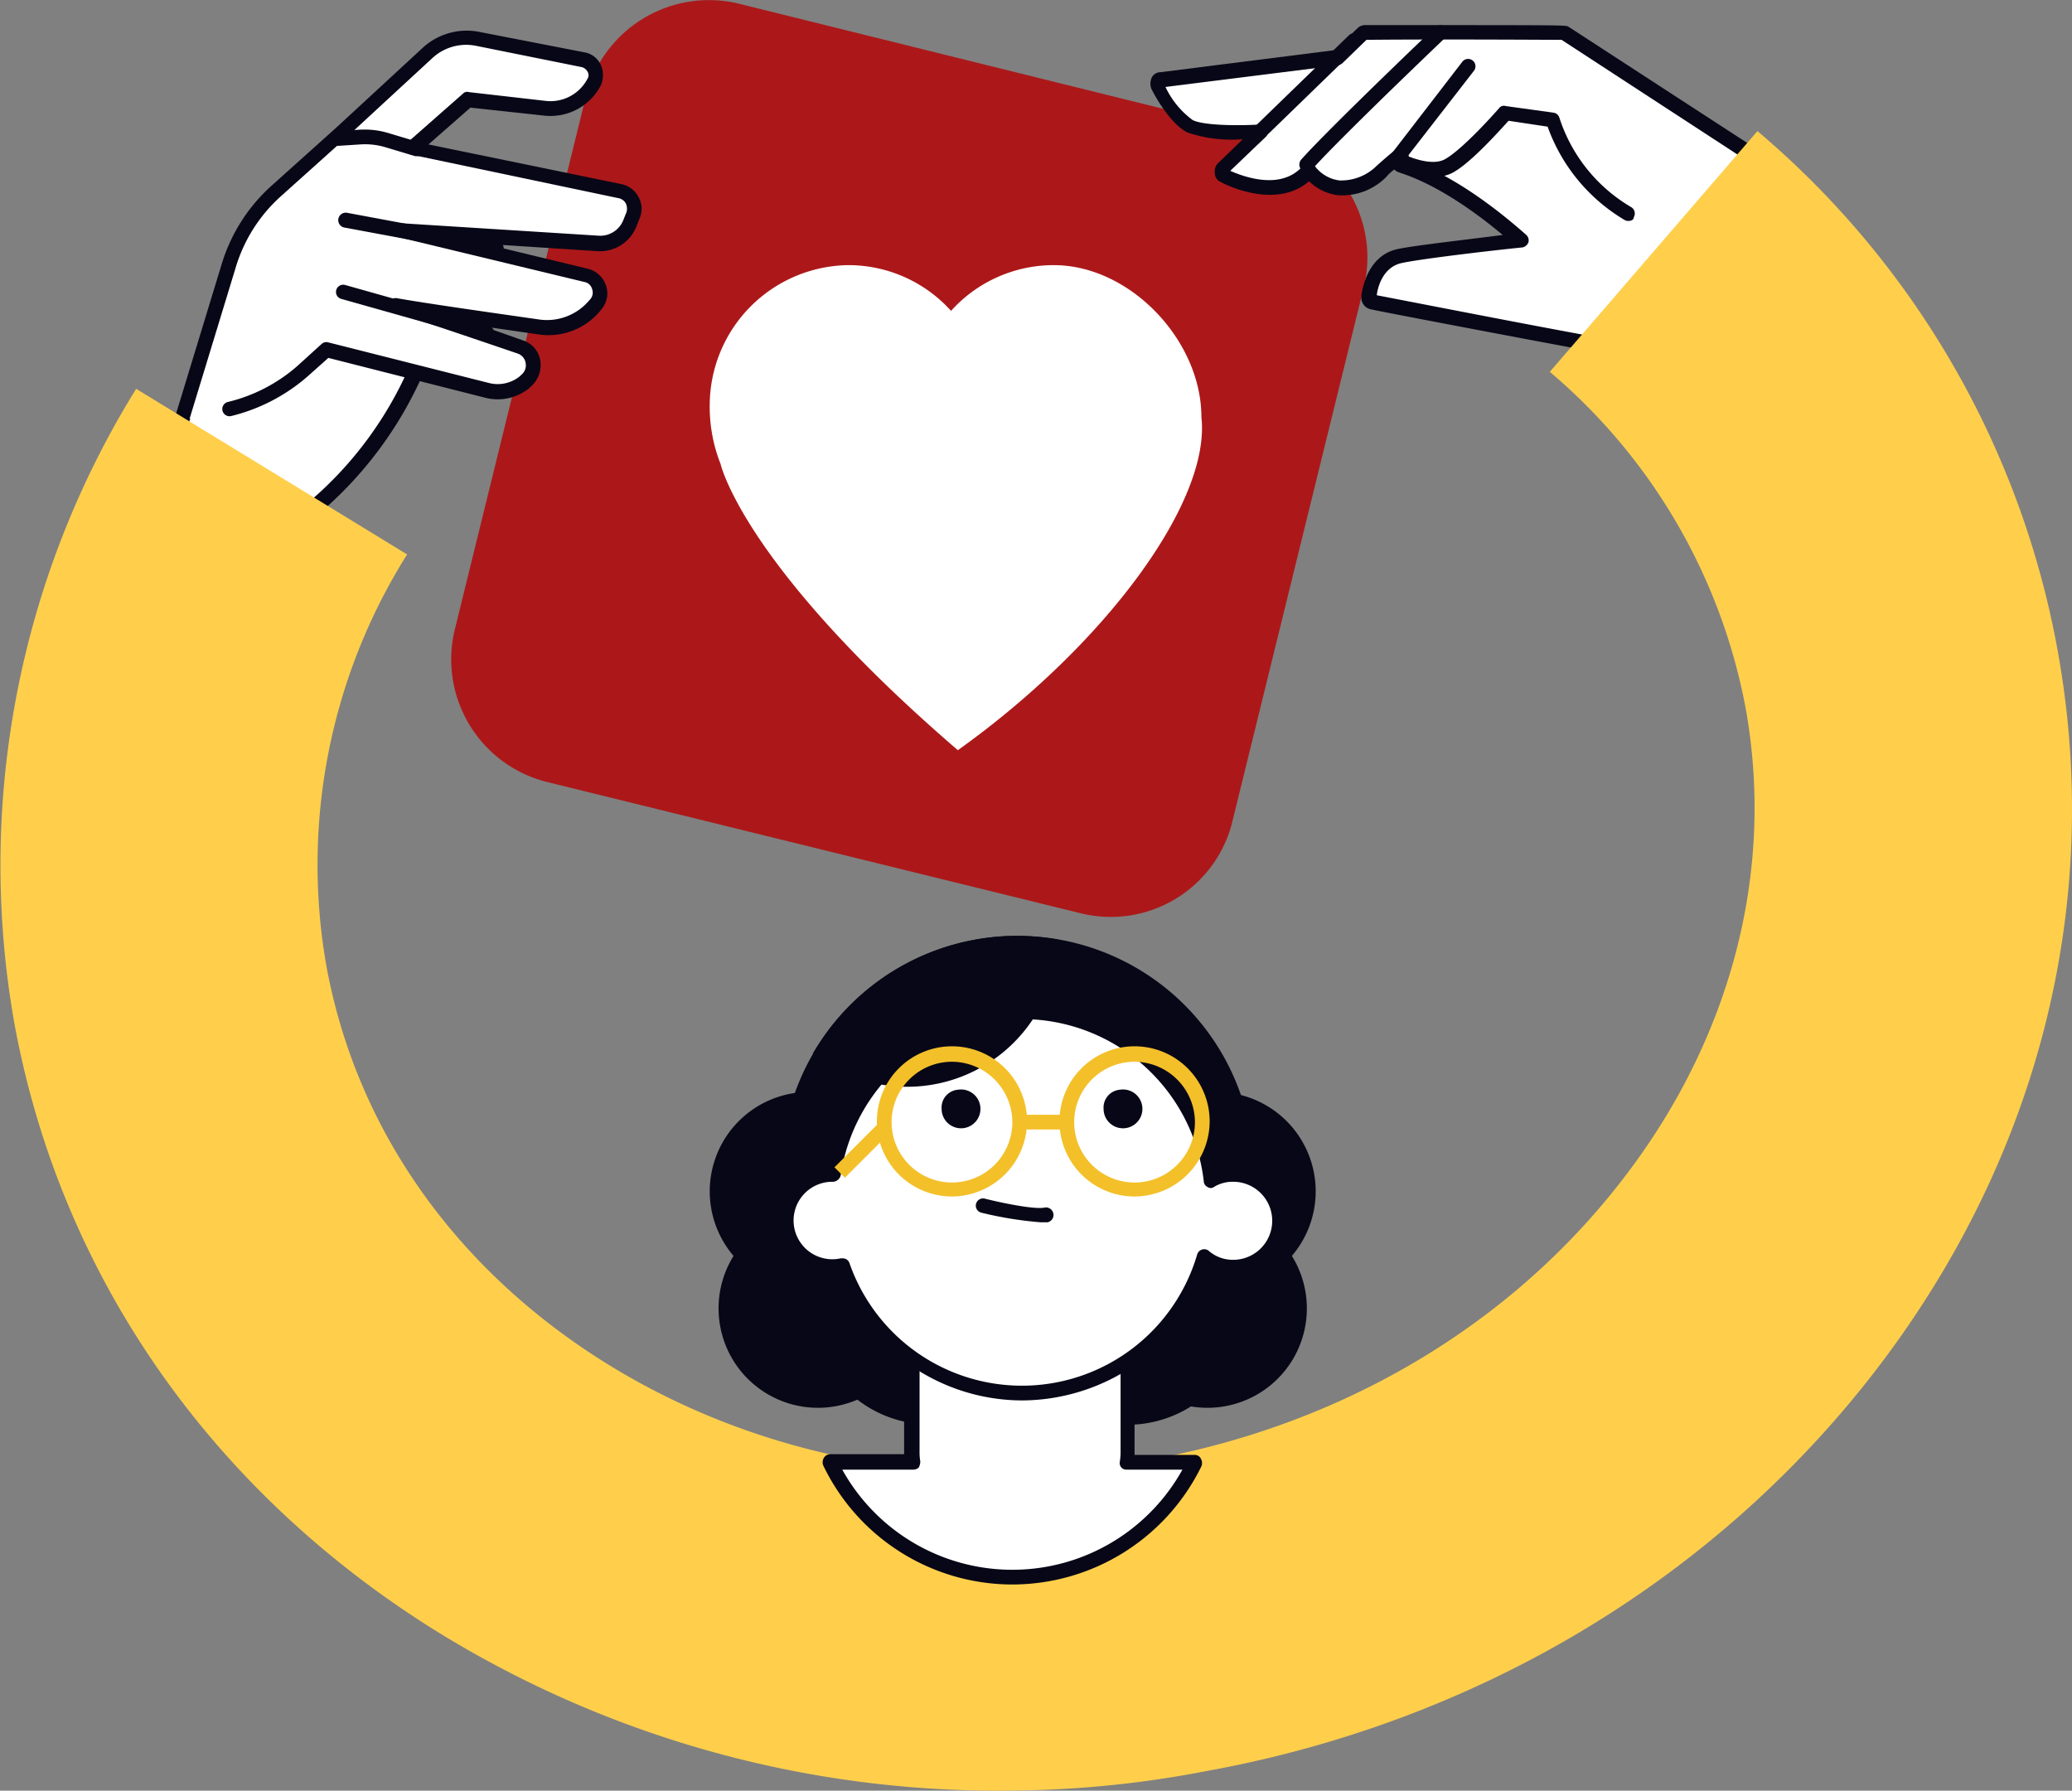
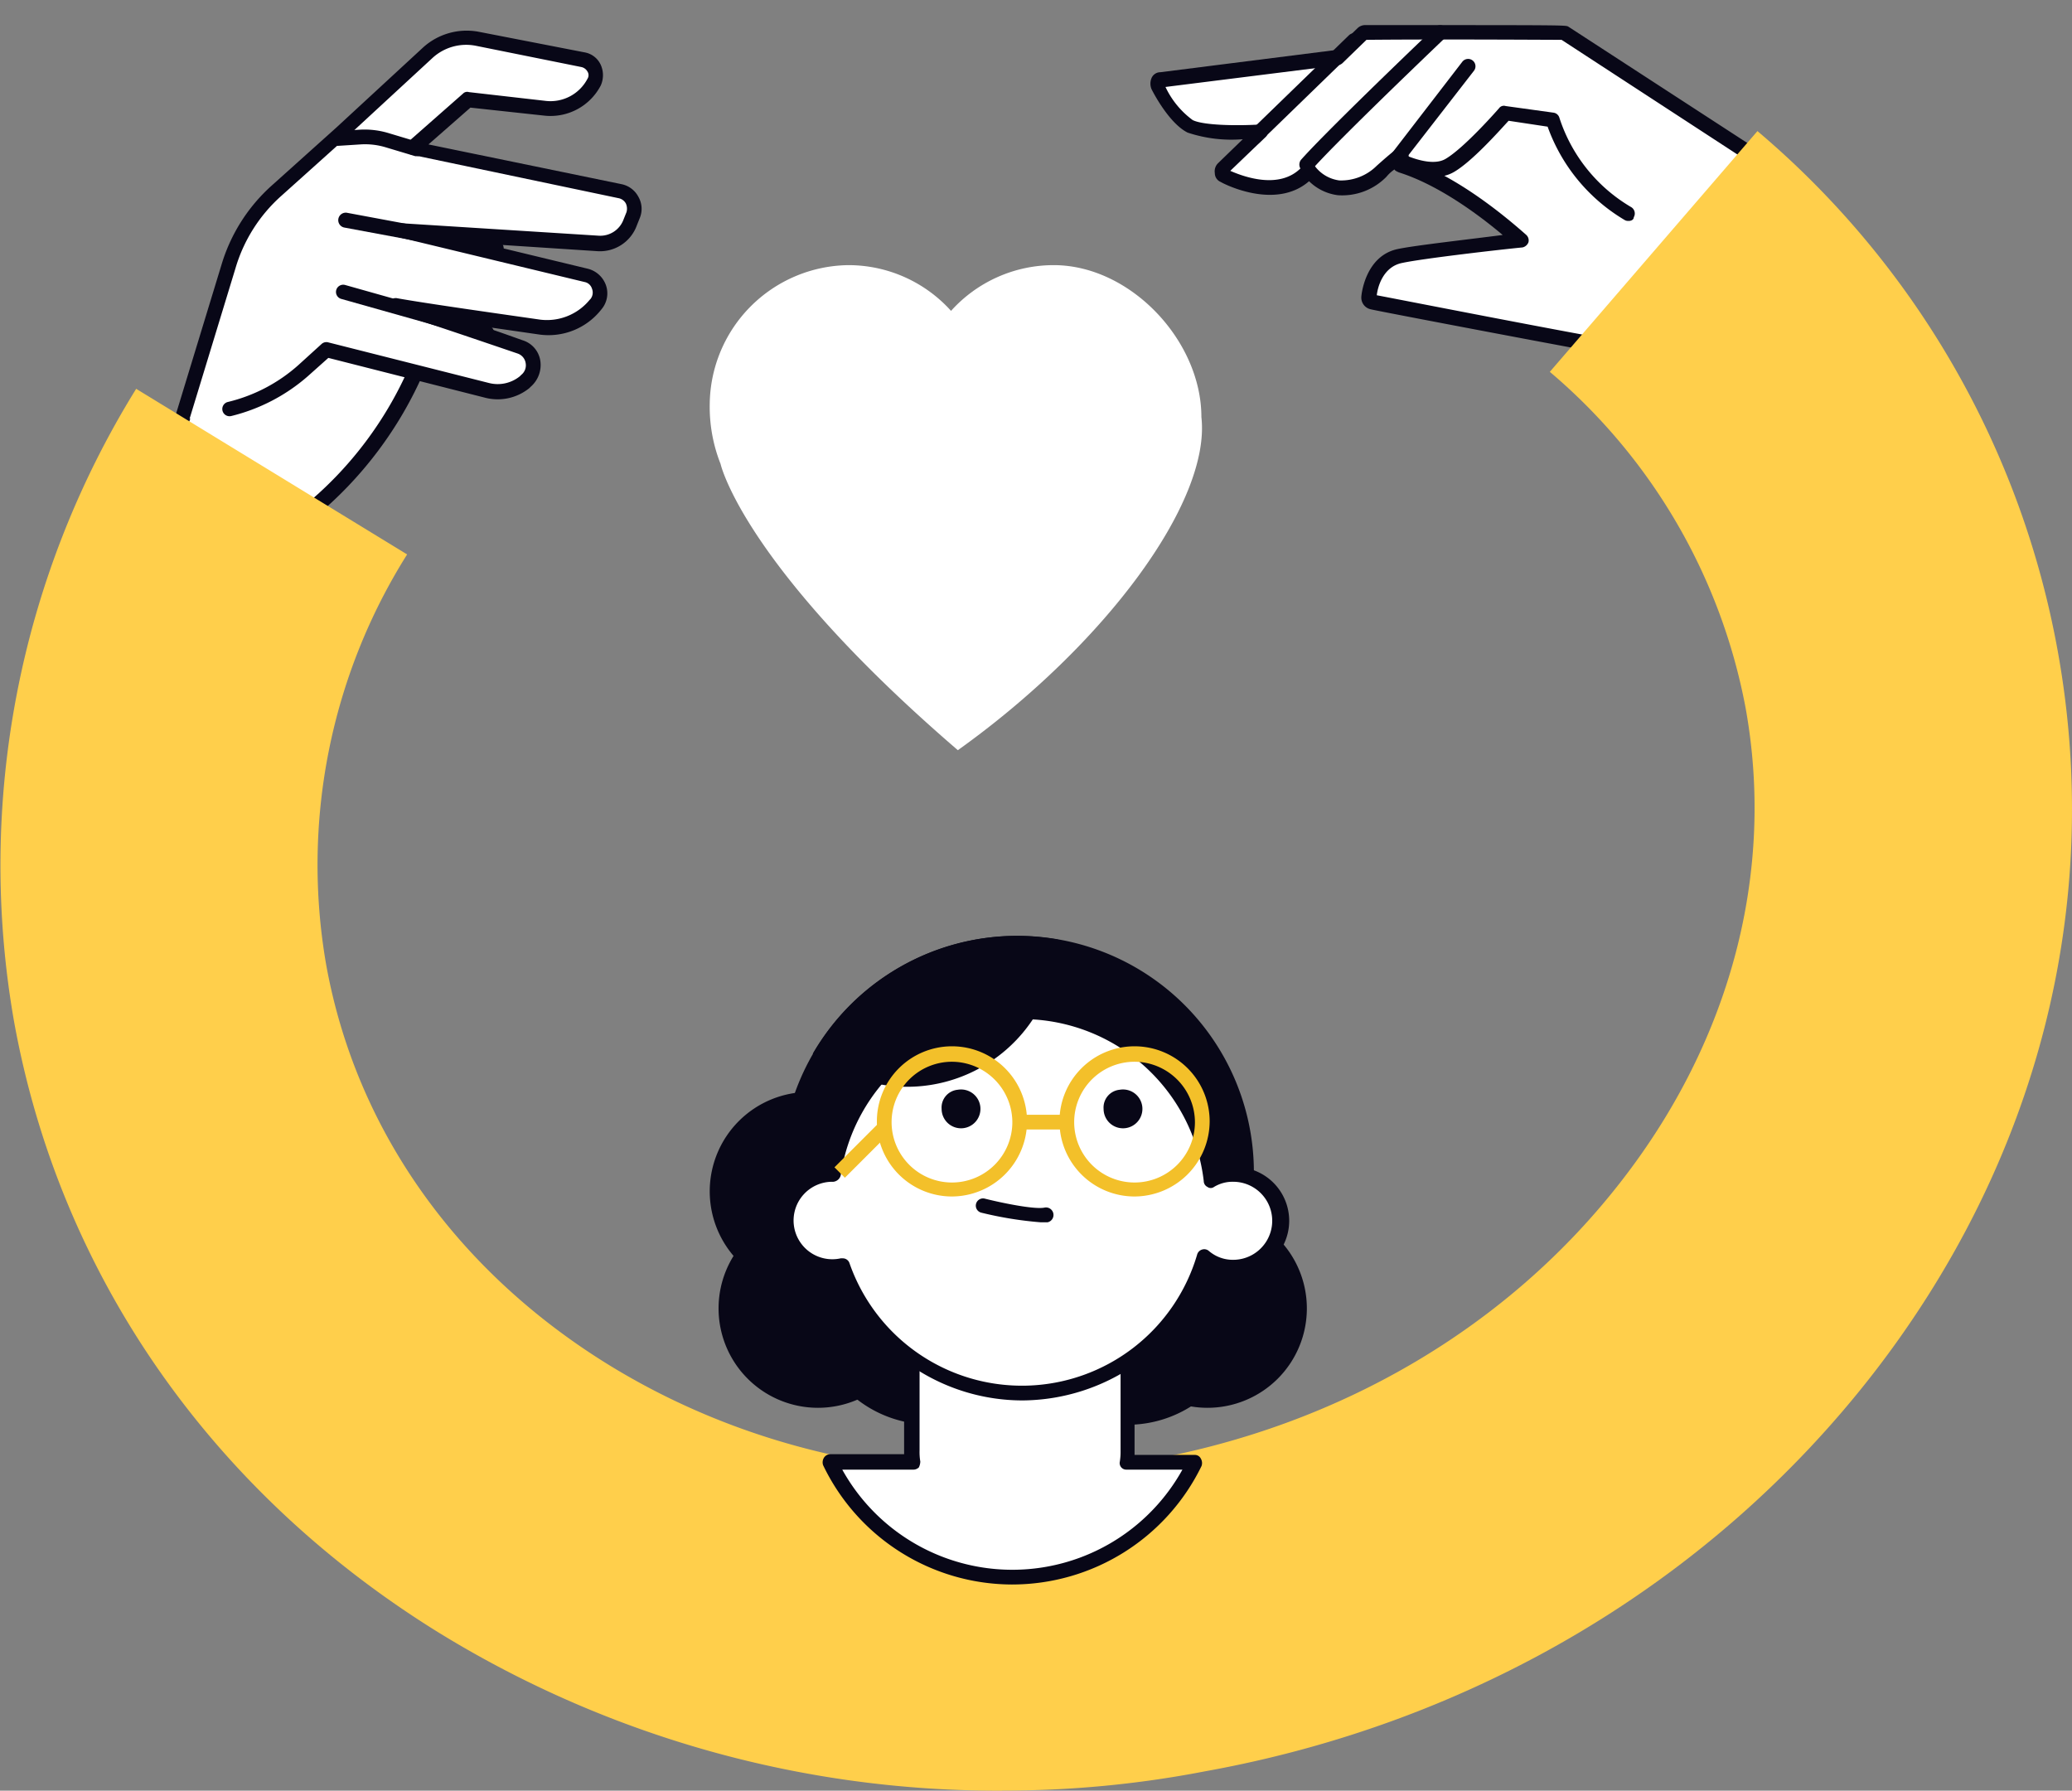
<svg xmlns="http://www.w3.org/2000/svg" width="180.168" height="155.707" viewBox="0 0 180.168 155.707">
  <rect x="0" y="0" width="180.168" height="155.707" fill="#808080" stroke="none" />
  <defs>
    <clipPath id="a">
      <rect width="180.168" height="155.707" fill="none" />
    </clipPath>
  </defs>
  <g clip-path="url(#a)">
    <path d="M16.8,65.141l5.826-1.985A33.486,33.486,0,0,0,43.685,41.133l1.216-4.1L26.335,36.011Z" transform="translate(-6.043 -12.956)" fill="#fff" />
    <path d="M16.435,65.457a.581.581,0,0,1-.448-.192.51.51,0,0,1-.128-.64L25.4,35.559a.636.636,0,0,1,.64-.448L44.6,36.135a.79.79,0,0,1,.512.256.6.6,0,0,1,.064.576l-1.216,4.1A33.838,33.838,0,0,1,22.453,63.536l-5.826,1.985a.235.235,0,0,0-.192-.064m9.923-29.066L17.4,63.793,22,62.256A32.368,32.368,0,0,0,42.684,40.617l.96-3.265Z" transform="translate(-5.682 -12.632)" fill="#080717" />
-     <path d="M69.613,68l46.351,11.4a10.885,10.885,0,0,0,13.252-8l11.4-46.351a10.885,10.885,0,0,0-8-13.252L86.322.327a11.031,11.031,0,0,0-13.316,8L61.61,54.681a10.981,10.981,0,0,0,8,13.316" transform="translate(-22.048 0)" fill="#ac1819" />
    <path d="M28.729,37.457h0a15,15,0,0,0,6.4-3.329l2.049-1.857,13.957,3.521a3.932,3.932,0,0,0,3.265-.7l.128-.128a1.713,1.713,0,0,0-.512-2.945c-3.265-1.152-8.515-2.945-10.756-3.649,2.5.448,8.707,1.344,12.42,1.857a5.281,5.281,0,0,0,4.866-1.985l.064-.064a1.57,1.57,0,0,0-.832-2.5l-16.2-3.905,17.286,1.216a2.822,2.822,0,0,0,2.817-1.857l.256-.64a1.6,1.6,0,0,0-1.152-2.113L44.8,14.6l4.8-4.225,6.722.768a4.179,4.179,0,0,0,4.225-2.3,1.326,1.326,0,0,0-.96-1.921L50.369,5.254a4.991,4.991,0,0,0-4.353,1.216l-7.426,6.914-5.634,5.058a14.162,14.162,0,0,0-4.161,6.53L24.7,38.417Z" transform="translate(-8.885 -1.854)" fill="#fff" />
    <path d="M24.329,38.7h-.192a.7.7,0,0,1-.448-.768l4.1-13.444a14.991,14.991,0,0,1,4.353-6.85l5.634-5.058,7.49-6.914A5.644,5.644,0,0,1,50.13,4.259l9.219,1.793A1.9,1.9,0,0,1,60.757,7.14a2.187,2.187,0,0,1,0,1.793,4.926,4.926,0,0,1-4.866,2.625l-6.466-.7-3.649,3.2L62.55,17.511A2.133,2.133,0,0,1,64.023,18.6a2.1,2.1,0,0,1,.128,1.857l-.256.64a3.41,3.41,0,0,1-3.457,2.241l-9.8-.64,9.027,2.177a2.256,2.256,0,0,1,1.537,1.408,2.146,2.146,0,0,1-.384,2.113,5.834,5.834,0,0,1-5.506,2.177c-1.344-.192-3.073-.448-4.866-.7,1.216.384,2.433.832,3.521,1.216a2.213,2.213,0,0,1,1.537,1.793,2.5,2.5,0,0,1-.832,2.241l-.128.128a4.376,4.376,0,0,1-3.841.832L37.07,32.62l-1.793,1.6a15.834,15.834,0,0,1-6.658,3.457.629.629,0,0,1-.32-1.216,14.193,14.193,0,0,0,6.146-3.2L36.493,31.4a.614.614,0,0,1,.576-.128L51.026,34.8a3.067,3.067,0,0,0,2.689-.576l.128-.128a1.062,1.062,0,0,0,.384-1.024,1.044,1.044,0,0,0-.7-.832c-3.009-1.024-8.451-2.881-10.756-3.585a.7.7,0,0,1-.448-.768.625.625,0,0,1,.768-.448c2.5.448,8.835,1.344,12.42,1.857A4.805,4.805,0,0,0,59.8,27.562l.064-.064a.9.9,0,0,0,.128-.9.835.835,0,0,0-.64-.576l-16.2-3.905a.694.694,0,0,1-.512-.7.6.6,0,0,1,.7-.512l17.222,1.088a2.158,2.158,0,0,0,2.177-1.408l.256-.64a1.071,1.071,0,0,0-.064-.768.925.925,0,0,0-.64-.448L44.3,14.95a.732.732,0,0,1-.512-.448.58.58,0,0,1,.192-.64l4.8-4.225a.5.5,0,0,1,.512-.128l6.722.768a3.632,3.632,0,0,0,3.585-1.921.582.582,0,0,0,0-.64.8.8,0,0,0-.512-.384L49.874,5.475A4.332,4.332,0,0,0,46.1,6.563l-7.49,6.914-5.634,5.058A13.529,13.529,0,0,0,29,24.809l-4.1,13.444a.548.548,0,0,1-.576.448" transform="translate(-8.519 -1.499)" fill="#080717" />
    <path d="M59.691,32.619h-.128L46.5,30.186a.653.653,0,1,1,.256-1.28l13.06,2.433a.664.664,0,0,1,.512.768.623.623,0,0,1-.64.512" transform="translate(-16.543 -10.396)" fill="#080717" />
    <path d="M58.813,43.442h-.192L46.137,39.921a.629.629,0,1,1,.32-1.216l12.484,3.521a.7.7,0,0,1,.448.768.517.517,0,0,1-.576.448" transform="translate(-16.434 -13.921)" fill="#080717" />
    <path d="M52.415,19.907h-.192l-2.561-.768a6.164,6.164,0,0,0-2.177-.256L45.5,19.01a.75.75,0,0,1-.7-.576.7.7,0,0,1,.576-.7l1.985-.128a7.221,7.221,0,0,1,2.625.32l2.561.768a.7.7,0,0,1,.448.768.615.615,0,0,1-.576.448" transform="translate(-16.117 -6.327)" fill="#080717" />
    <path d="M209.018,15.259l11.908,12.8c-11.2,5.122-17.222,4.994-22.535,4.033-5.378-.96-22.471-4.225-22.664-4.289a.406.406,0,0,1-.32-.384c0-.128.256-3.137,2.689-3.649,1.793-.384,8.195-1.088,10.5-1.344-1.6-1.408-5.954-5.122-10.371-6.53a.4.4,0,0,1-.256-.512.5.5,0,0,1,.256-.256c0-.064-.064-.064-.064-.128-.512.384-1.088.9-1.665,1.408a5.1,5.1,0,0,1-3.777,1.472,4.041,4.041,0,0,1-2.561-1.472v-.064c-.064.064-.064.128-.128.128-2.561,2.753-7.106.384-7.3.32a.352.352,0,0,1-.192-.32c0-.128,0-.256.128-.32l3.329-3.2c-1.024.064-4.866.128-6.146-.448-1.472-.7-2.817-3.329-2.881-3.457a.408.408,0,0,1,0-.384.352.352,0,0,1,.32-.192l15.237-1.921h.128l2.177-2.113a.485.485,0,0,1,.256-.128s17.222,0,17.222.064Z" transform="translate(-56.458 -1.551)" fill="#fff" />
    <path d="M203.526,32.925a34.2,34.2,0,0,1-5.442-.512c-5.378-.96-22.536-4.225-22.664-4.289a1.035,1.035,0,0,1-.832-1.088c0-.128.32-3.585,3.2-4.161,1.537-.32,6.146-.832,9.091-1.216-2.049-1.729-5.57-4.353-9.027-5.442-.128-.064-.32-.128-.384-.256a3.355,3.355,0,0,0-.7.64,5.381,5.381,0,0,1-4.225,1.6,4.352,4.352,0,0,1-2.5-1.216c-2.945,2.561-7.49.192-7.683.064a.832.832,0,0,1-.512-.768.994.994,0,0,1,.32-.9l2.113-2.049a12.054,12.054,0,0,1-4.8-.576c-1.537-.768-2.881-3.265-3.137-3.777a1.248,1.248,0,0,1,0-.96.832.832,0,0,1,.768-.512l15.173-1.921,1.985-1.921a.963.963,0,0,1,.7-.256c17.35,0,17.35,0,17.606.128l16.646,10.82c.064,0,.064.064.128.128l11.908,12.8a.614.614,0,0,1,.128.576.677.677,0,0,1-.384.448c-7.875,3.585-13.316,4.61-17.478,4.61m-27.593-6.018c2.049.384,17.35,3.393,22.407,4.225,4.61.768,10.435,1.216,21.319-3.649l-11.268-12.1L192,4.691c-1.344,0-10.628-.064-16.966,0L172.924,6.74a.894.894,0,0,1-.576.192L157.558,8.789a7.565,7.565,0,0,0,2.369,2.881c.9.448,3.713.512,5.826.384a.7.7,0,0,1,.64.384.584.584,0,0,1-.128.7l-3.073,2.945c1.024.448,4.289,1.729,6.21-.32l.128-.128a.783.783,0,0,1,.576-.192.653.653,0,0,1,.512.32,3.172,3.172,0,0,0,2.049,1.152,4.376,4.376,0,0,0,3.265-1.28c.576-.512,1.152-1.024,1.665-1.408a.788.788,0,0,1,.64-.128.677.677,0,0,1,.384.448.68.68,0,0,1,.064.512v.064c4.353,1.472,8.579,5.058,10.243,6.53a.65.65,0,0,1,.192.64.717.717,0,0,1-.512.448c-1.985.192-8.643.96-10.435,1.344-1.729.32-2.177,2.177-2.241,2.817" transform="translate(-56.215 -1.227)" fill="#080717" />
    <path d="M170.036,14.178a.581.581,0,0,1-.448-.192.619.619,0,0,1,0-.9L178.231,4.7a.634.634,0,1,1,.9.9l-8.643,8.387a.581.581,0,0,1-.448.192" transform="translate(-60.946 -1.623)" fill="#080717" />
    <path d="M177.131,16.215a.677.677,0,0,1-.512-1.088c1.985-2.241,8.835-8.835,11.652-11.524a.634.634,0,1,1,.9.9c-2.817,2.689-9.667,9.283-11.588,11.46a.555.555,0,0,1-.448.256" transform="translate(-63.496 -1.227)" fill="#080717" />
    <path d="M209.489,22.1a.577.577,0,0,1-.32-.064,15.5,15.5,0,0,1-6.722-8.131l-3.393-.512c-.768.832-3.2,3.585-4.8,4.481-2.049,1.152-5.122-.448-5.25-.576-.192-.064-.256-.256-.32-.448a.5.5,0,0,1,.128-.512l6.21-8.067a.64.64,0,0,1,1.024.768l-5.762,7.426c.96.384,2.369.768,3.265.256,1.665-.96,4.674-4.417,4.674-4.417a.516.516,0,0,1,.576-.192l4.161.576a.62.62,0,0,1,.512.448,14,14,0,0,0,6.21,7.747.648.648,0,0,1,.256.9c0,.192-.192.32-.448.32" transform="translate(-67.876 -2.891)" fill="#080717" />
    <path d="M87.131,162.115a92.759,92.759,0,0,1-48.912-13.7c-19.911-12.292-33.035-31.242-37-53.2A78.611,78.611,0,0,1,11.841,40.218l23.56,14.4a50.655,50.655,0,0,0-7.042,35.66c2.561,14.213,11.2,26.5,24.392,34.7,13.637,8.451,30.346,11.4,47.12,8.387s31.37-11.652,41.166-24.328C150.512,96.813,154.353,82.216,151.792,68a50.47,50.47,0,0,0-17.03-29.258l18.054-20.935a77.168,77.168,0,0,1,26.121,45.263c3.969,22.023-1.729,44.3-16.069,62.8-14.021,18.054-34.636,30.346-58.131,34.572a91.554,91.554,0,0,1-17.606,1.665" transform="translate(0 -6.408)" fill="#ffcf4b" />
    <path d="M106.239,164.211a8.643,8.643,0,1,1-8.643,8.643,8.643,8.643,0,0,1,8.643-8.643" transform="translate(-35.114 -59.081)" fill="#080717" />
    <path d="M126.647,127.111A20.551,20.551,0,1,1,106.1,147.662a20.551,20.551,0,0,1,20.551-20.551" transform="translate(-38.172 -45.733)" fill="#080717" />
    <path d="M113.228,164.294a10.308,10.308,0,1,1,0,14.577,10.308,10.308,0,0,1,0-14.577" transform="translate(-39.652 -58.025)" fill="#080717" />
    <path d="M137.323,169.271a10.307,10.307,0,1,1,7.683,12.387,10.307,10.307,0,0,1-7.683-12.387" transform="translate(-49.308 -58.039)" fill="#080717" />
    <path d="M105.039,148.311a8.643,8.643,0,1,1-8.643,8.643,8.643,8.643,0,0,1,8.643-8.643" transform="translate(-34.682 -53.36)" fill="#080717" />
    <path d="M159.139,164.211a8.643,8.643,0,1,1-8.643,8.643,8.643,8.643,0,0,1,8.643-8.643" transform="translate(-54.146 -59.081)" fill="#080717" />
-     <path d="M160.339,148.311a8.643,8.643,0,1,1-8.643,8.643,8.643,8.643,0,0,1,8.643-8.643" transform="translate(-54.578 -53.36)" fill="#080717" />
    <path d="M138.5,183a5.508,5.508,0,0,0,.064-1.024V155.211H119.8v26.761a5.174,5.174,0,0,0,.064,1.024H112.7a17.614,17.614,0,0,0,31.755,0Z" transform="translate(-40.547 -55.843)" fill="#fff" />
    <path d="M128.226,193.228a18.263,18.263,0,0,1-16.453-10.371.758.758,0,0,1,.064-.64.653.653,0,0,1,.512-.32h6.466V154.751a.6.6,0,0,1,.64-.64h18.758a.6.6,0,0,1,.64.64V181.96h5.25a.57.57,0,0,1,.512.32.758.758,0,0,1,.064.64,18.317,18.317,0,0,1-16.453,10.307m-14.789-9.987a16.913,16.913,0,0,0,29.578,0h-4.866a.571.571,0,0,1-.576-.7,5.53,5.53,0,0,0,.064-.96V155.455H120.159v26.121a4.846,4.846,0,0,0,.064.96,1.206,1.206,0,0,1-.128.512.692.692,0,0,1-.448.192Z" transform="translate(-40.199 -55.447)" fill="#080717" />
    <path d="M145.685,151.56a4.159,4.159,0,0,0-1.985.512,16.57,16.57,0,0,0-32.843-.576h-.128a4.033,4.033,0,1,0,0,8.067,4.323,4.323,0,0,0,.9-.128,16.546,16.546,0,0,0,31.5-.832,4,4,0,1,0,2.561-7.042" transform="translate(-38.388 -49.439)" fill="#fff" />
    <path d="M127.023,170.89a17.146,17.146,0,0,1-16.005-11.012,4.631,4.631,0,1,1-.9-9.219,17.188,17.188,0,0,1,33.867.192,5.454,5.454,0,0,1,1.473-.256,4.674,4.674,0,1,1,0,9.347,4.258,4.258,0,0,1-2.177-.576,17.423,17.423,0,0,1-16.261,11.524M111.4,158.534a.615.615,0,0,1,.576.448,15.879,15.879,0,0,0,30.218-.768.632.632,0,0,1,.448-.448.614.614,0,0,1,.576.128,3.182,3.182,0,0,0,2.113.768,3.393,3.393,0,1,0,0-6.786,3.1,3.1,0,0,0-1.665.448.48.48,0,0,1-.576,0,.57.57,0,0,1-.32-.512,15.922,15.922,0,0,0-31.563-.512.741.741,0,0,1-.64.576h-.064a3.369,3.369,0,1,0,.7,6.658h.192" transform="translate(-38.1 -49.115)" fill="#080717" />
    <path d="M128.194,127.111a20.526,20.526,0,0,0-17.8,10.243,13.12,13.12,0,0,0,21.319-9.923,21.179,21.179,0,0,0-3.521-.32" transform="translate(-39.719 -45.733)" fill="#080717" />
    <path d="M138.147,164.841a32.373,32.373,0,0,1-5.122-.832.629.629,0,1,1,.32-1.216c1.536.384,4.353.96,5.186.768a.653.653,0,0,1,.256,1.28Z" transform="translate(-47.687 -58.558)" fill="#080717" />
    <path d="M125.626,155.171a6.53,6.53,0,1,1,6.53-6.53,6.558,6.558,0,0,1-6.53,6.53m0-11.716a5.25,5.25,0,1,0,5.25,5.25,5.273,5.273,0,0,0-5.25-5.25" transform="translate(-42.849 -51.13)" fill="#f3c02a" />
    <path d="M150.426,155.171a6.53,6.53,0,1,1,6.53-6.53,6.558,6.558,0,0,1-6.53,6.53m0-11.716a5.25,5.25,0,1,0,5.25,5.25,5.273,5.273,0,0,0-5.25-5.25" transform="translate(-51.772 -51.13)" fill="#f3c02a" />
    <rect width="5.506" height="1.28" transform="translate(72.559 101.505) rotate(-45)" fill="#f3c02a" />
    <rect width="3.649" height="1.28" transform="translate(88.923 96.935)" fill="#f3c02a" />
    <path d="M129.3,148.011a1.688,1.688,0,1,1-1.408,1.665,1.553,1.553,0,0,1,1.408-1.665" transform="translate(-46.015 -53.252)" fill="#080717" />
    <path d="M151.3,148.011a1.688,1.688,0,1,1-1.408,1.665,1.553,1.553,0,0,1,1.408-1.665" transform="translate(-53.931 -53.252)" fill="#080717" />
    <path d="M139.144,49.224c0-6.656-6.186-13.213-12.842-13.213a12.008,12.008,0,0,0-8.928,3.977,12.009,12.009,0,0,0-8.929-3.977A12.207,12.207,0,0,0,96.392,48.064a13.491,13.491,0,0,0,.942,5.232s1.942,8.812,20.633,24.893c12.8-9.138,22.012-21.616,21.177-28.965" transform="translate(-34.678 -12.956)" fill="#fff" />
  </g>
</svg>